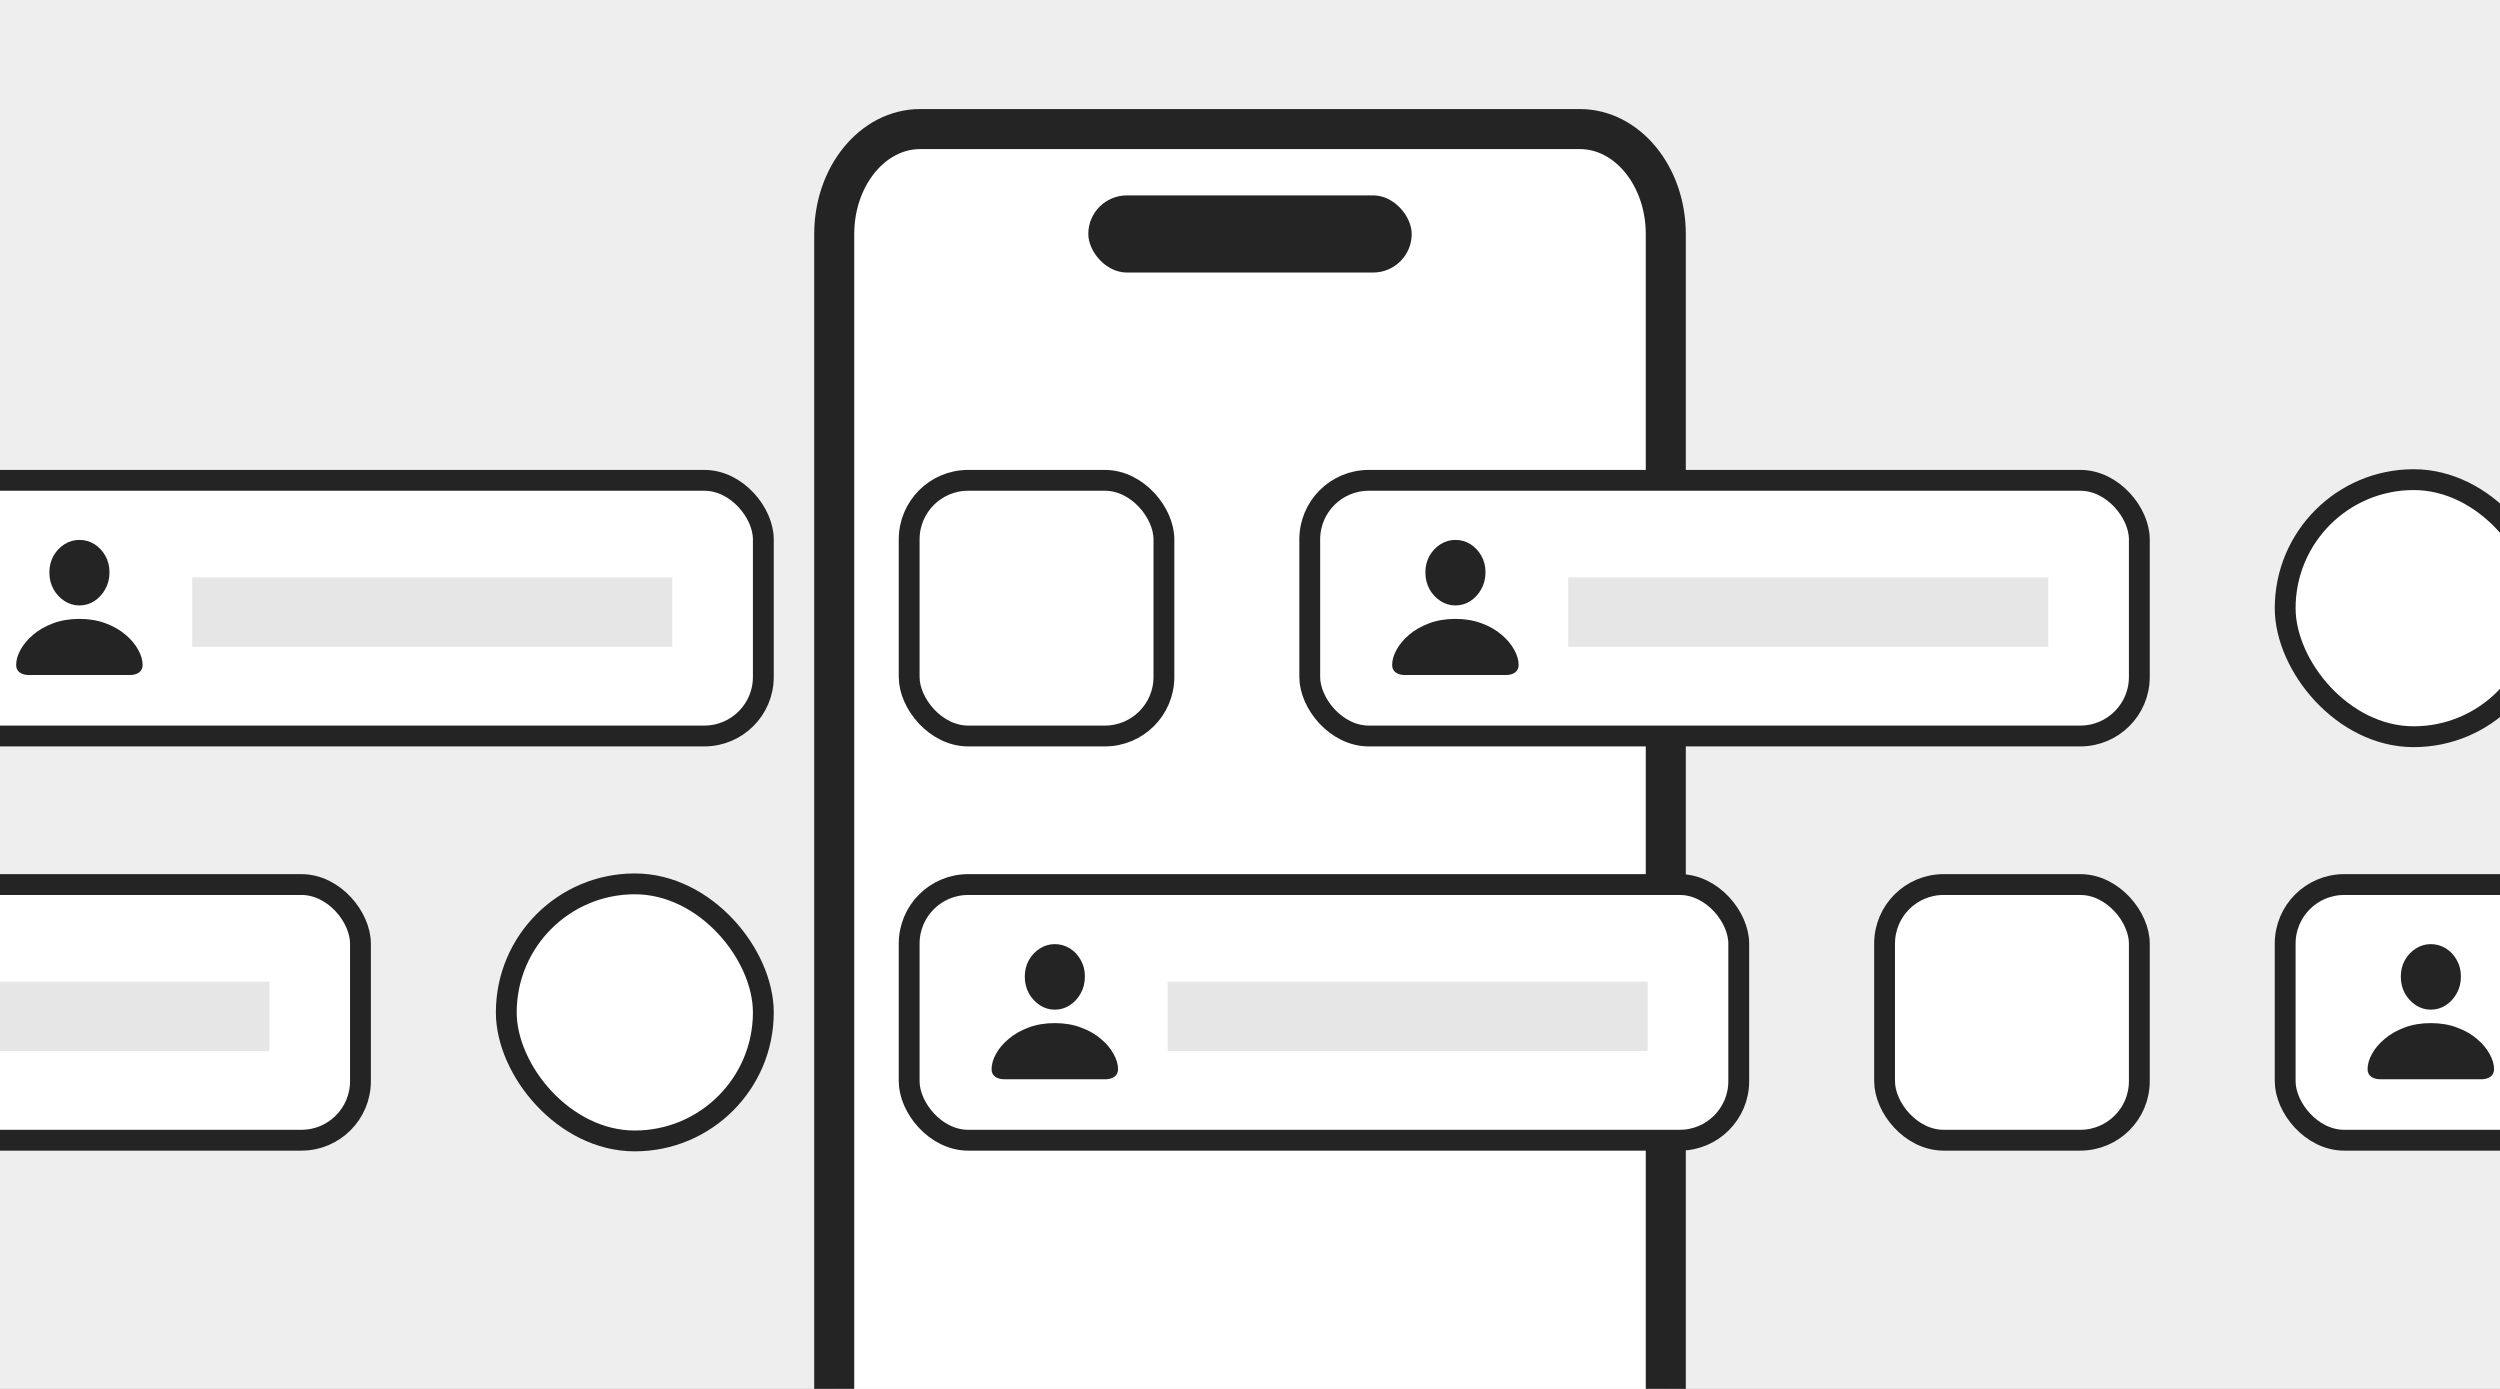
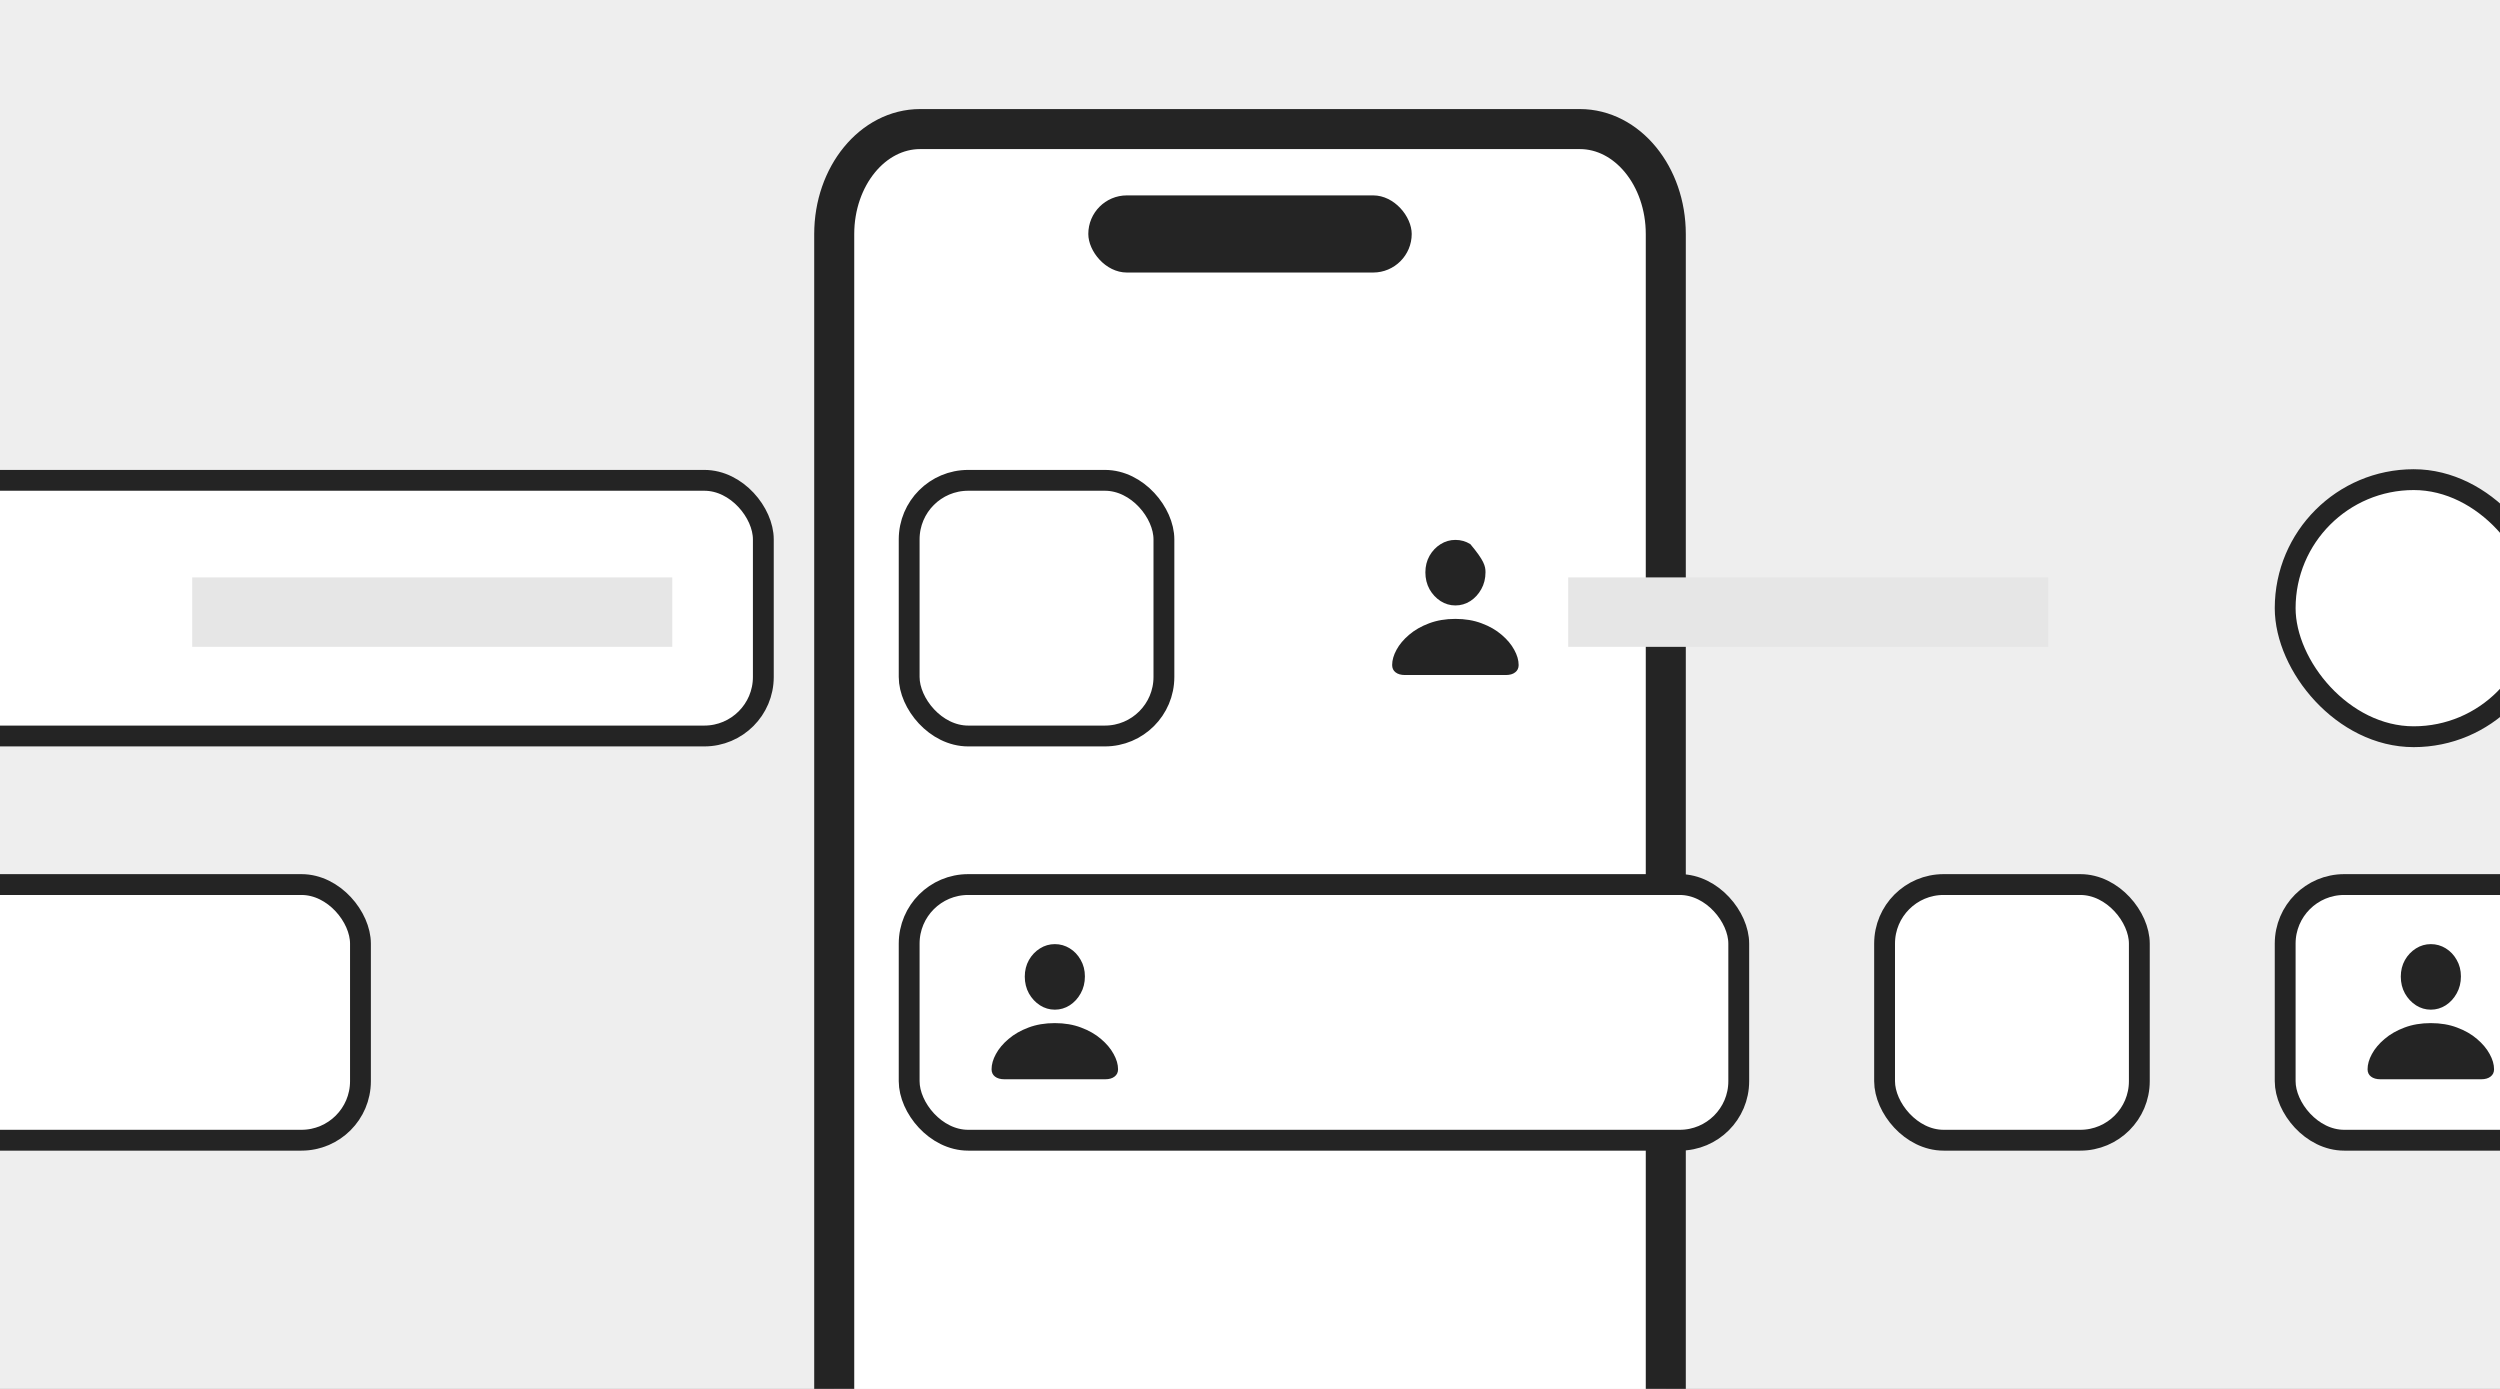
<svg xmlns="http://www.w3.org/2000/svg" width="180" height="100" viewBox="0 0 180 100" fill="none">
  <rect x="0" y="0" width="180" height="100" fill="#808080" stroke="none" />
  <g clip-path="url(#clip0_3372_2779)">
    <rect width="180" height="100" fill="#EEEEEE" />
    <path d="M66.252 123.094C62.835 123.094 60.064 119.708 60.064 115.531L60.064 16.856C60.064 12.679 62.835 9.293 66.252 9.293L113.748 9.293C117.166 9.293 119.937 12.679 119.937 16.856L119.937 115.531C119.937 119.708 117.166 123.094 113.748 123.094L66.252 123.094Z" fill="white" stroke="#242424" stroke-width="2.882" />
    <rect x="78.358" y="14.068" width="23.285" height="5.554" rx="2.777" fill="#242424" />
    <rect x="-4.77" y="34.584" width="59.73" height="18.408" rx="4.25" fill="white" stroke="#242424" stroke-width="1.5" />
-     <path d="M2.088 48.602C1.799 48.602 1.572 48.538 1.406 48.408C1.244 48.281 1.163 48.106 1.163 47.883C1.163 47.533 1.267 47.167 1.476 46.784C1.686 46.398 1.989 46.038 2.386 45.702C2.782 45.363 3.26 45.089 3.819 44.88C4.382 44.667 5.014 44.56 5.713 44.56C6.417 44.56 7.048 44.667 7.607 44.88C8.17 45.089 8.648 45.363 9.041 45.702C9.438 46.038 9.741 46.398 9.95 46.784C10.163 47.167 10.27 47.533 10.27 47.883C10.27 48.106 10.187 48.281 10.021 48.408C9.858 48.538 9.633 48.602 9.344 48.602H2.088ZM5.719 43.592C5.333 43.592 4.976 43.487 4.647 43.278C4.319 43.065 4.054 42.78 3.852 42.423C3.654 42.062 3.554 41.658 3.554 41.211C3.554 40.771 3.654 40.374 3.852 40.02C4.054 39.667 4.319 39.387 4.647 39.182C4.976 38.976 5.333 38.873 5.719 38.873C6.105 38.873 6.462 38.974 6.79 39.176C7.118 39.378 7.382 39.656 7.58 40.01C7.782 40.359 7.883 40.756 7.883 41.2C7.883 41.651 7.782 42.057 7.58 42.418C7.382 42.778 7.118 43.065 6.79 43.278C6.462 43.487 6.105 43.592 5.719 43.592Z" fill="#242424" />
    <line x1="13.839" y1="44.073" x2="48.403" y2="44.073" stroke="#E6E6E6" stroke-width="5" />
    <rect x="65.46" y="34.584" width="18.342" height="18.408" rx="4.25" fill="white" stroke="#242424" stroke-width="1.5" />
-     <rect x="94.302" y="34.584" width="59.73" height="18.408" rx="4.25" fill="white" stroke="#242424" stroke-width="1.5" />
-     <path d="M101.16 48.602C100.872 48.602 100.645 48.538 100.479 48.408C100.316 48.281 100.235 48.106 100.235 47.883C100.235 47.533 100.34 47.167 100.549 46.784C100.758 46.398 101.061 46.038 101.458 45.702C101.855 45.363 102.333 45.089 102.892 44.88C103.455 44.667 104.086 44.56 104.786 44.56C105.489 44.56 106.121 44.667 106.68 44.88C107.243 45.089 107.721 45.363 108.114 45.702C108.511 46.038 108.814 46.398 109.023 46.784C109.236 47.167 109.342 47.533 109.342 47.883C109.342 48.106 109.259 48.281 109.093 48.408C108.931 48.538 108.705 48.602 108.417 48.602H101.16ZM104.791 43.592C104.405 43.592 104.048 43.487 103.72 43.278C103.392 43.065 103.126 42.78 102.924 42.423C102.726 42.062 102.627 41.658 102.627 41.211C102.627 40.771 102.726 40.374 102.924 40.02C103.126 39.667 103.392 39.387 103.72 39.182C104.048 38.976 104.405 38.873 104.791 38.873C105.177 38.873 105.534 38.974 105.863 39.176C106.191 39.378 106.454 39.656 106.653 40.01C106.855 40.359 106.956 40.756 106.956 41.2C106.956 41.651 106.855 42.057 106.653 42.418C106.454 42.778 106.191 43.065 105.863 43.278C105.534 43.487 105.177 43.592 104.791 43.592Z" fill="#242424" />
+     <path d="M101.16 48.602C100.872 48.602 100.645 48.538 100.479 48.408C100.316 48.281 100.235 48.106 100.235 47.883C100.235 47.533 100.34 47.167 100.549 46.784C100.758 46.398 101.061 46.038 101.458 45.702C101.855 45.363 102.333 45.089 102.892 44.88C103.455 44.667 104.086 44.56 104.786 44.56C105.489 44.56 106.121 44.667 106.68 44.88C107.243 45.089 107.721 45.363 108.114 45.702C108.511 46.038 108.814 46.398 109.023 46.784C109.236 47.167 109.342 47.533 109.342 47.883C109.342 48.106 109.259 48.281 109.093 48.408C108.931 48.538 108.705 48.602 108.417 48.602H101.16ZM104.791 43.592C104.405 43.592 104.048 43.487 103.72 43.278C103.392 43.065 103.126 42.78 102.924 42.423C102.726 42.062 102.627 41.658 102.627 41.211C102.627 40.771 102.726 40.374 102.924 40.02C103.126 39.667 103.392 39.387 103.72 39.182C104.048 38.976 104.405 38.873 104.791 38.873C105.177 38.873 105.534 38.974 105.863 39.176C106.855 40.359 106.956 40.756 106.956 41.2C106.956 41.651 106.855 42.057 106.653 42.418C106.454 42.778 106.191 43.065 105.863 43.278C105.534 43.487 105.177 43.592 104.791 43.592Z" fill="#242424" />
    <line x1="112.911" y1="44.073" x2="147.476" y2="44.073" stroke="#E6E6E6" stroke-width="5" />
    <rect x="164.533" y="34.534" width="18.507" height="18.509" rx="9.253" fill="white" stroke="#242424" stroke-width="1.5" />
    <rect x="-33.777" y="63.688" width="59.73" height="18.408" rx="4.25" fill="white" stroke="#242424" stroke-width="1.5" />
-     <line x1="-15.168" y1="73.177" x2="19.396" y2="73.177" stroke="#E6E6E6" stroke-width="5" />
-     <rect x="36.453" y="63.638" width="18.507" height="18.509" rx="9.253" fill="white" stroke="#242424" stroke-width="1.5" />
    <rect x="65.46" y="63.688" width="59.73" height="18.408" rx="4.25" fill="white" stroke="#242424" stroke-width="1.5" />
    <path d="M72.318 77.707C72.029 77.707 71.802 77.642 71.636 77.512C71.474 77.385 71.393 77.21 71.393 76.987C71.393 76.637 71.497 76.271 71.707 75.888C71.916 75.502 72.219 75.142 72.616 74.806C73.013 74.467 73.49 74.193 74.05 73.984C74.612 73.771 75.244 73.664 75.944 73.664C76.647 73.664 77.278 73.771 77.838 73.984C78.4 74.193 78.878 74.467 79.271 74.806C79.668 75.142 79.971 75.502 80.18 75.888C80.393 76.271 80.5 76.637 80.5 76.987C80.5 77.21 80.417 77.385 80.251 77.512C80.088 77.642 79.863 77.707 79.575 77.707H72.318ZM75.949 72.696C75.563 72.696 75.206 72.591 74.878 72.382C74.549 72.169 74.284 71.884 74.082 71.527C73.884 71.166 73.784 70.762 73.784 70.315C73.784 69.875 73.884 69.478 74.082 69.124C74.284 68.771 74.549 68.491 74.878 68.286C75.206 68.08 75.563 67.977 75.949 67.977C76.335 67.977 76.692 68.078 77.02 68.28C77.349 68.482 77.612 68.76 77.81 69.114C78.012 69.464 78.113 69.86 78.113 70.304C78.113 70.755 78.012 71.161 77.81 71.522C77.612 71.882 77.349 72.169 77.02 72.382C76.692 72.591 76.335 72.696 75.949 72.696Z" fill="#242424" />
-     <line x1="84.069" y1="73.177" x2="118.634" y2="73.177" stroke="#E6E6E6" stroke-width="5" />
    <rect x="135.69" y="63.688" width="18.342" height="18.408" rx="4.25" fill="white" stroke="#242424" stroke-width="1.5" />
    <rect x="164.533" y="63.688" width="59.73" height="18.408" rx="4.25" fill="white" stroke="#242424" stroke-width="1.5" />
    <path d="M171.391 77.707C171.102 77.707 170.875 77.642 170.709 77.512C170.546 77.385 170.465 77.21 170.465 76.987C170.465 76.637 170.57 76.271 170.779 75.888C170.988 75.502 171.291 75.142 171.688 74.806C172.085 74.467 172.563 74.193 173.122 73.984C173.685 73.771 174.316 73.664 175.016 73.664C175.72 73.664 176.351 73.771 176.91 73.984C177.473 74.193 177.951 74.467 178.344 74.806C178.741 75.142 179.044 75.502 179.253 75.888C179.466 76.271 179.572 76.637 179.572 76.987C179.572 77.21 179.489 77.385 179.323 77.512C179.161 77.642 178.936 77.707 178.647 77.707H171.391ZM175.022 72.696C174.636 72.696 174.278 72.591 173.95 72.382C173.622 72.169 173.357 71.884 173.155 71.527C172.956 71.166 172.857 70.762 172.857 70.315C172.857 69.875 172.956 69.478 173.155 69.124C173.357 68.771 173.622 68.491 173.95 68.286C174.278 68.08 174.636 67.977 175.022 67.977C175.407 67.977 175.765 68.078 176.093 68.28C176.421 68.482 176.685 68.76 176.883 69.114C177.085 69.464 177.186 69.86 177.186 70.304C177.186 70.755 177.085 71.161 176.883 71.522C176.685 71.882 176.421 72.169 176.093 72.382C175.765 72.591 175.407 72.696 175.022 72.696Z" fill="#242424" />
  </g>
  <defs>
    <clipPath id="clip0_3372_2779">
      <rect width="180" height="100" fill="white" />
    </clipPath>
  </defs>
</svg>